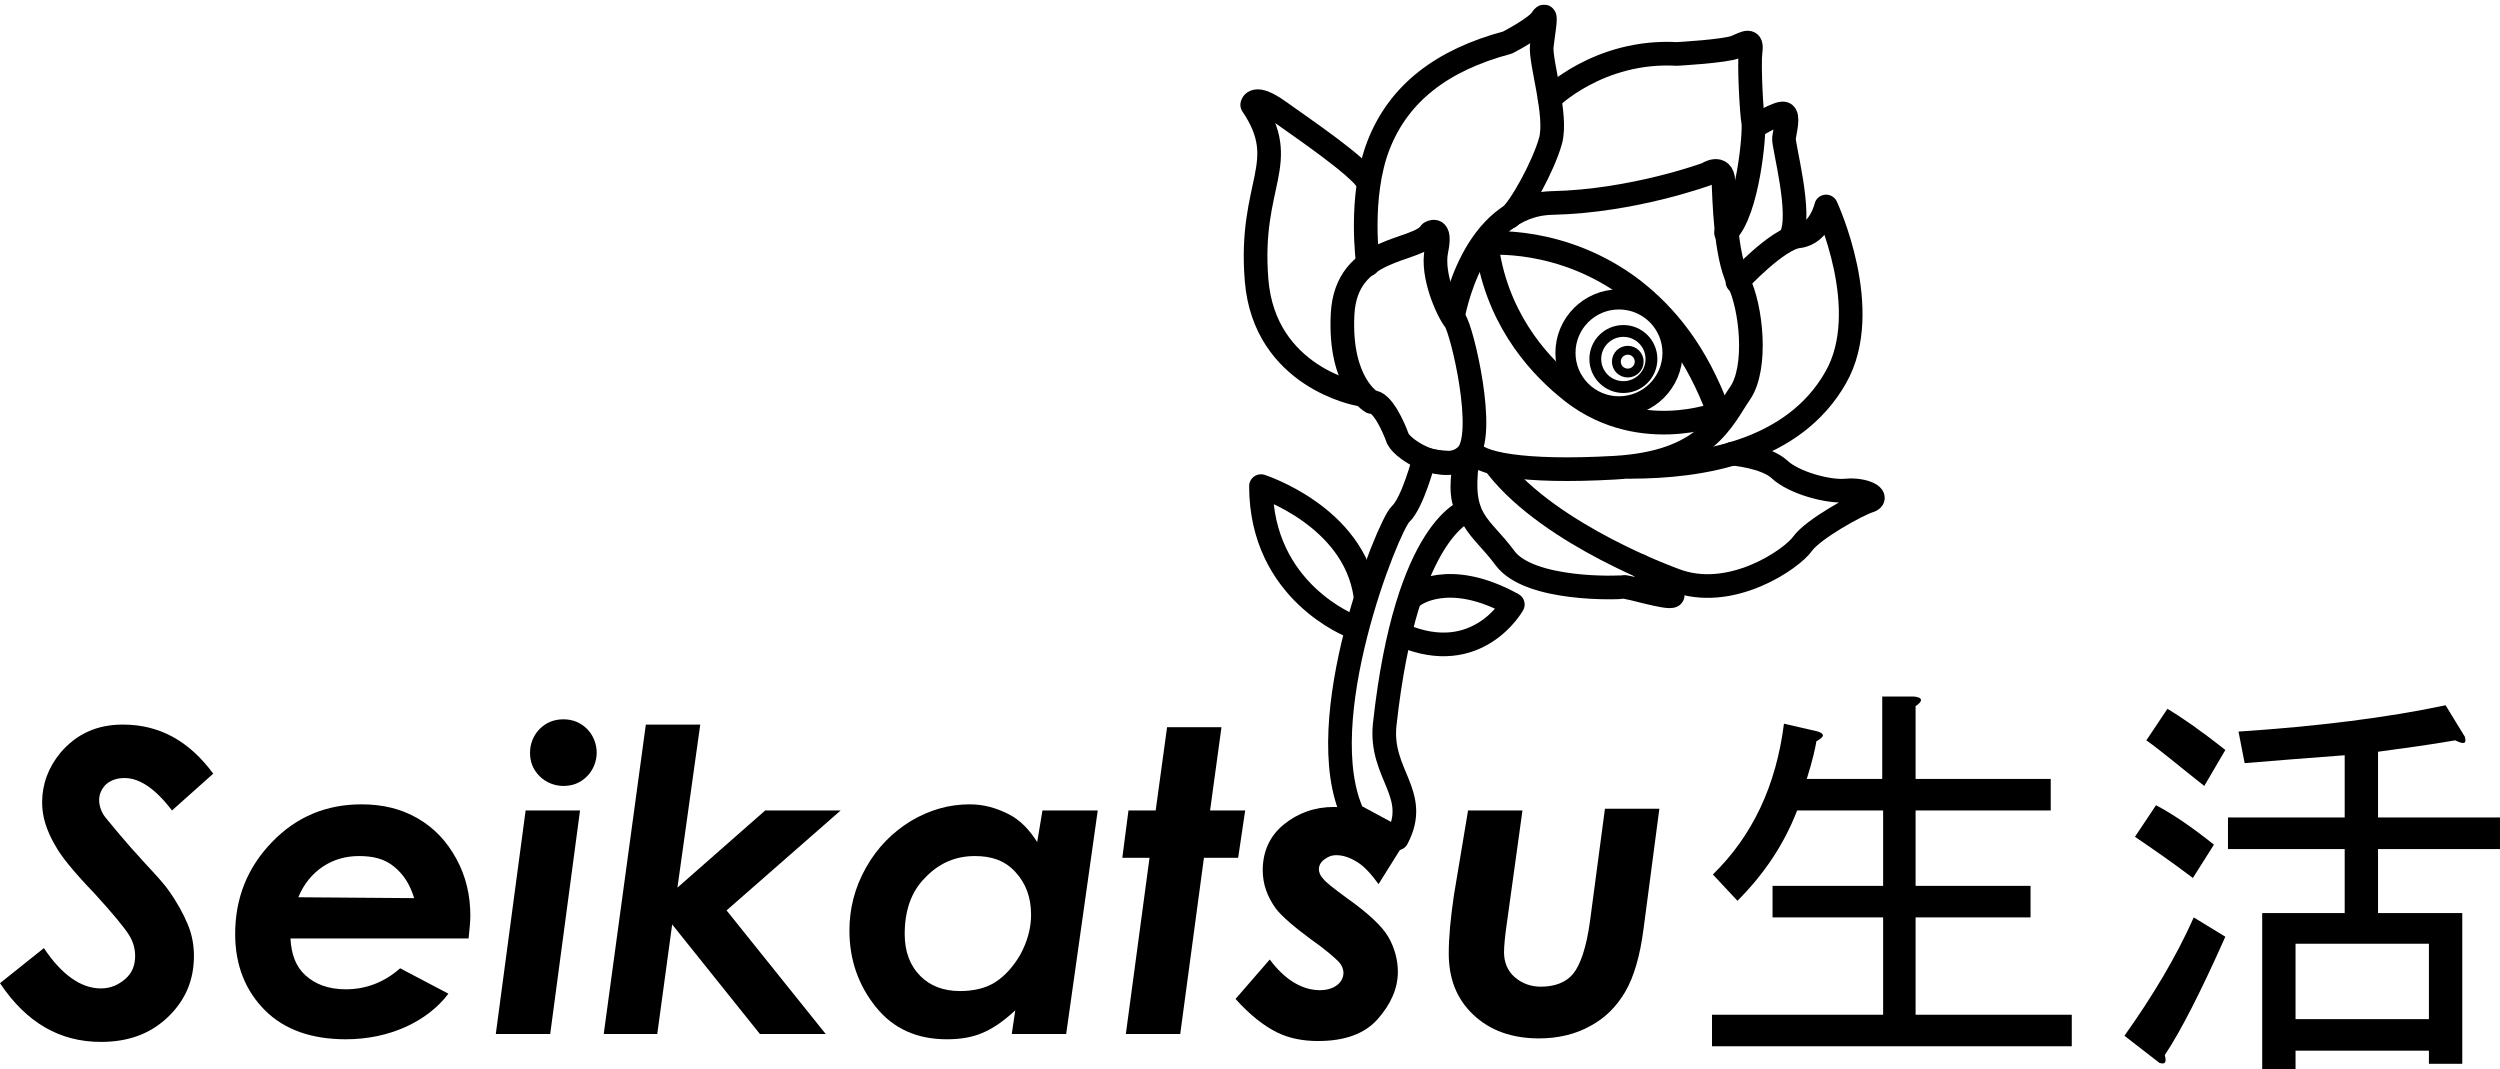
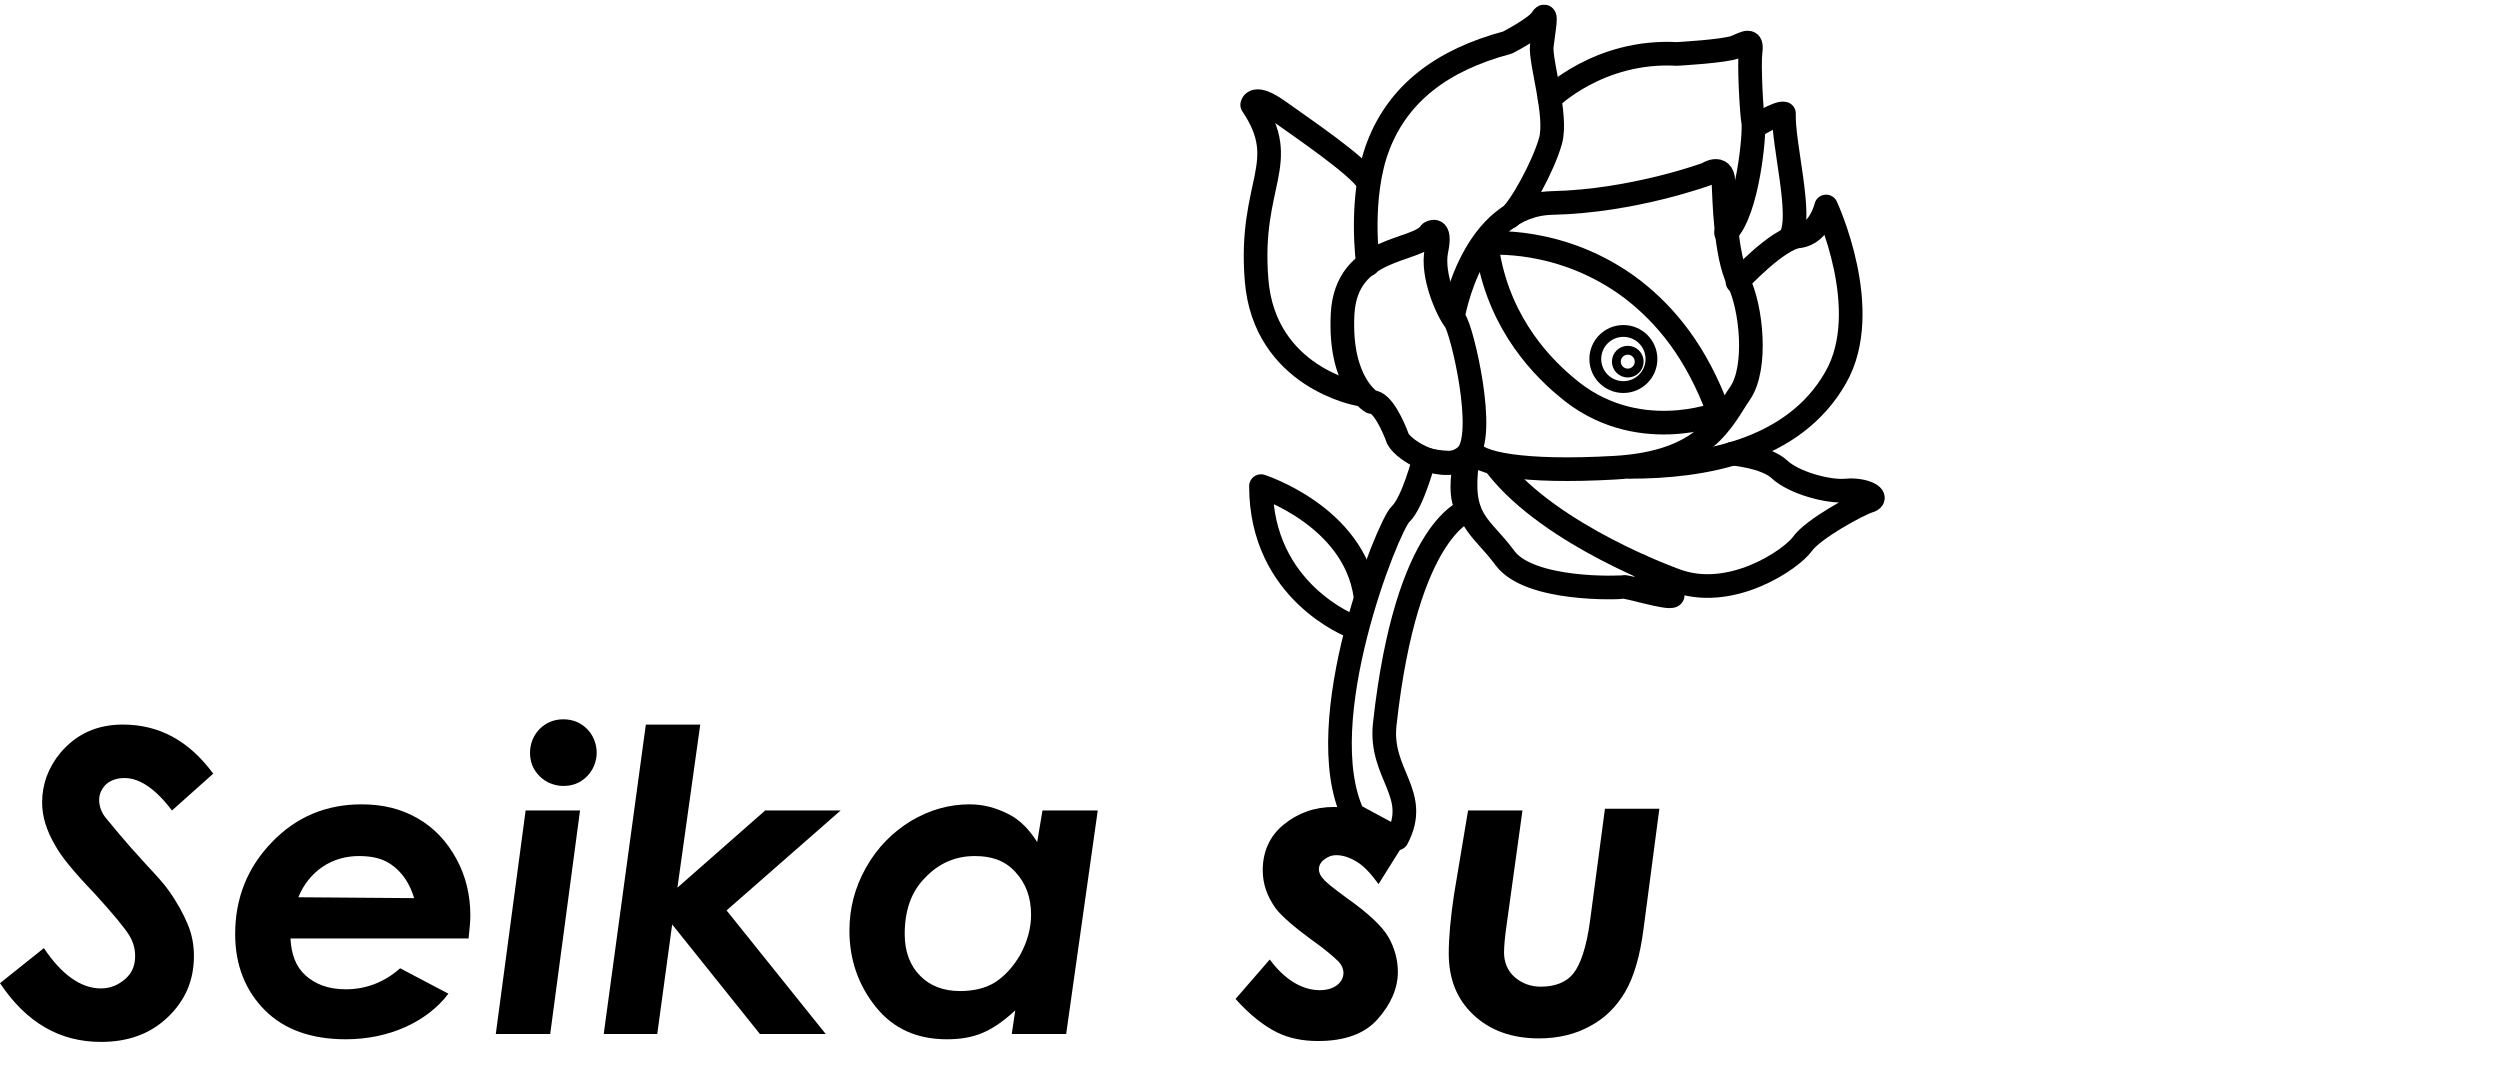
<svg xmlns="http://www.w3.org/2000/svg" width="152" height="65" viewBox="0 0 152 65" fill="none" class="shadow">
  <defs>
    <filter id="white-shadow" x="-50%" y="-50%" width="200%" height="200%">
      <feDropShadow dx="1" dy="1" stdDeviation="1" flood-color="white" />
    </filter>
  </defs>
  <path d="M82.589 23.96C82.589 23.96 76.88 22.947 76.4 17.031C75.92 11.115 78.534 9.942 76.133 6.371C76.133 6.371 76.24 5.679 77.734 6.745C79.228 7.81 82.536 10.049 83.176 11.062" stroke="black" stroke-width="1.438" stroke-miterlimit="10" stroke-linecap="round" stroke-linejoin="round" filter="url(#white-shadow)" />
  <path d="M83.389 24.44C83.389 24.44 81.415 23.32 81.629 19.11C81.842 14.899 86.164 15.379 86.964 14.153C86.964 14.153 87.657 13.673 87.337 15.219C87.017 16.765 88.031 18.95 88.458 19.483C88.885 20.016 90.432 26.518 89.151 27.691C87.871 28.917 85.363 27.424 84.99 26.678C84.723 25.932 84.029 24.386 83.389 24.44Z" stroke="black" stroke-width="1.438" stroke-miterlimit="10" stroke-linecap="round" stroke-linejoin="round" filter="url(#white-shadow)" />
  <path d="M83.176 16.072C83.176 16.072 82.589 11.968 83.816 8.823C85.043 5.679 87.657 3.653 91.659 2.587C91.659 2.587 93.419 1.681 93.74 1.148C94.113 0.562 93.846 1.841 93.74 2.8C93.633 3.76 94.7 7.011 94.273 8.557C93.846 10.102 92.406 12.714 91.766 13.194" stroke="black" stroke-width="1.438" stroke-miterlimit="10" stroke-linecap="round" stroke-linejoin="round" filter="url(#white-shadow)" />
  <path d="M88.351 19.216C88.351 19.216 89.471 12.447 94.38 12.341C99.288 12.234 103.77 10.582 103.77 10.582C103.77 10.582 104.73 9.942 104.783 11.008C104.837 12.074 104.89 15.486 105.69 17.084C106.491 18.683 106.864 22.361 105.797 23.907C104.73 25.452 103.77 28.117 98.168 28.437C92.566 28.757 89.738 28.171 89.471 27.371" stroke="black" stroke-width="1.438" stroke-miterlimit="10" stroke-linecap="round" stroke-linejoin="round" filter="url(#white-shadow)" />
  <path d="M94.22 5.998C94.22 5.998 97.207 3.014 101.956 3.28C101.956 3.28 104.89 3.12 105.53 2.854C106.171 2.587 106.544 2.321 106.437 3.12C106.331 3.92 106.491 6.851 106.597 7.437C106.704 8.024 106.277 12.874 104.944 14.153" stroke="black" stroke-width="1.438" stroke-miterlimit="10" stroke-linecap="round" stroke-linejoin="round" filter="url(#white-shadow)" />
-   <path d="M106.651 7.704C106.651 7.704 108.145 6.798 108.465 6.904C108.785 7.011 108.518 7.97 108.465 8.397C108.411 8.823 109.585 13.034 108.892 14.366" stroke="black" stroke-width="1.438" stroke-miterlimit="10" stroke-linecap="round" stroke-linejoin="round" filter="url(#white-shadow)" />
+   <path d="M106.651 7.704C106.651 7.704 108.145 6.798 108.465 6.904C108.411 8.823 109.585 13.034 108.892 14.366" stroke="black" stroke-width="1.438" stroke-miterlimit="10" stroke-linecap="round" stroke-linejoin="round" filter="url(#white-shadow)" />
  <path d="M105.637 17.138C105.637 17.138 108.091 14.473 109.372 14.366C110.652 14.206 111.026 12.554 111.026 12.554C111.026 12.554 113.96 18.843 111.613 22.947C109.052 27.478 103.45 28.384 99.128 28.384" stroke="black" stroke-width="1.438" stroke-miterlimit="10" stroke-linecap="round" stroke-linejoin="round" filter="url(#white-shadow)" />
  <path d="M105.317 27.584C105.317 27.584 107.344 27.744 108.198 28.544C109.052 29.343 111.132 29.929 112.253 29.823C113.373 29.716 114.333 30.249 113.64 30.462C112.946 30.676 110.225 32.168 109.585 33.074C108.945 33.98 105.21 36.592 101.796 35.259C101.796 35.259 94.326 32.594 91.019 28.384" stroke="black" stroke-width="1.438" stroke-miterlimit="10" stroke-linecap="round" stroke-linejoin="round" filter="url(#white-shadow)" />
  <path d="M99.715 34.407C99.715 34.407 101.902 36.005 101.689 36.219C101.476 36.432 98.915 35.632 98.701 35.686C98.488 35.739 92.993 35.952 91.499 33.927C90.005 31.901 88.725 31.688 89.205 28.064" stroke="black" stroke-width="1.438" stroke-miterlimit="10" stroke-linecap="round" stroke-linejoin="round" filter="url(#white-shadow)" />
  <path d="M89.311 30.995C89.311 30.995 85.523 31.901 84.19 44.054C83.87 47.092 86.377 48.264 84.936 50.982L82.269 49.543C79.601 43.894 84.403 31.955 85.15 31.262C85.897 30.569 86.59 27.904 86.59 27.904C86.59 27.904 87.871 28.277 88.831 28.064L88.991 28.65C88.991 28.544 88.671 30.462 89.311 30.995Z" stroke="black" stroke-width="1.438" stroke-miterlimit="10" stroke-linecap="round" stroke-linejoin="round" filter="url(#white-shadow)" />
  <path d="M90.378 14.793C90.378 14.793 94.967 14.313 99.288 17.617C101.262 19.163 103.13 21.348 104.517 25.133C104.517 25.133 99.448 27.158 95.233 23.534C93.366 21.988 90.912 19.163 90.378 14.793Z" stroke="black" stroke-width="1.438" stroke-miterlimit="10" stroke-linecap="round" stroke-linejoin="round" filter="url(#white-shadow)" />
-   <path d="M98.434 24.706C100.232 24.706 101.689 23.25 101.689 21.455C101.689 19.659 100.232 18.204 98.434 18.204C96.637 18.204 95.18 19.659 95.18 21.455C95.18 23.25 96.637 24.706 98.434 24.706Z" stroke="black" stroke-width="1.223" stroke-miterlimit="10" stroke-linecap="round" stroke-linejoin="round" filter="url(#white-shadow)" />
  <path d="M98.701 23.534C99.644 23.534 100.409 22.77 100.409 21.828C100.409 20.886 99.644 20.122 98.701 20.122C97.758 20.122 96.994 20.886 96.994 21.828C96.994 22.77 97.758 23.534 98.701 23.534Z" stroke="black" stroke-width="0.719" stroke-miterlimit="10" stroke-linecap="round" stroke-linejoin="round" filter="url(#white-shadow)" />
  <path d="M98.968 22.681C99.351 22.681 99.662 22.371 99.662 21.988C99.662 21.605 99.351 21.295 98.968 21.295C98.585 21.295 98.275 21.605 98.275 21.988C98.275 22.371 98.585 22.681 98.968 22.681Z" stroke="black" stroke-width="0.539" stroke-miterlimit="10" stroke-linecap="round" stroke-linejoin="round" filter="url(#white-shadow)" />
  <path d="M12.965 47.038L10.457 49.277C9.443 47.944 8.483 47.305 7.576 47.305C7.149 47.305 6.776 47.411 6.456 47.678C6.189 47.944 6.029 48.264 6.029 48.637C6.029 48.957 6.135 49.383 6.456 49.757C6.776 50.13 7.523 51.089 8.856 52.528C9.55 53.274 10.03 53.807 10.244 54.127C10.777 54.873 11.151 55.566 11.417 56.206C11.684 56.845 11.791 57.485 11.791 58.124C11.791 59.617 11.257 60.843 10.19 61.855C9.123 62.868 7.789 63.348 6.135 63.348C3.628 63.348 1.601 62.175 0 59.777L2.668 57.645C3.735 59.244 4.908 60.096 6.135 60.096C6.722 60.096 7.203 59.883 7.629 59.51C8.056 59.137 8.216 58.657 8.216 58.124C8.216 57.698 8.11 57.272 7.843 56.845C7.576 56.419 6.882 55.566 5.762 54.34C4.535 53.061 3.735 52.102 3.361 51.409C2.828 50.503 2.561 49.65 2.561 48.797C2.561 47.678 2.934 46.665 3.681 45.759C4.642 44.64 5.869 44.054 7.469 44.054C9.657 44.054 11.471 45.013 12.965 47.038Z" fill="black" filter="url(#white-shadow)" />
  <path d="M24.328 58.871L27.263 60.416C26.623 61.269 25.716 61.962 24.649 62.442C23.582 62.921 22.355 63.188 21.021 63.188C18.94 63.188 17.286 62.602 16.112 61.429C14.939 60.256 14.298 58.711 14.298 56.792C14.298 54.607 15.045 52.741 16.539 51.196C18.033 49.65 19.847 48.904 21.981 48.904C23.262 48.904 24.382 49.17 25.396 49.757C26.409 50.343 27.156 51.142 27.743 52.208C28.33 53.274 28.597 54.447 28.597 55.673C28.597 56.046 28.543 56.526 28.49 57.059H17.66C17.713 58.018 17.98 58.764 18.567 59.297C19.153 59.83 19.954 60.15 21.021 60.15C22.248 60.15 23.368 59.723 24.328 58.871ZM25.182 54.607C24.915 53.754 24.542 53.168 23.955 52.688C23.368 52.208 22.675 52.048 21.821 52.048C21.021 52.048 20.274 52.262 19.634 52.688C18.993 53.114 18.46 53.754 18.14 54.553L25.182 54.607Z" fill="black" filter="url(#white-shadow)" />
  <path d="M31.958 49.277H35.266L33.452 62.868H30.144L31.958 49.277ZM34.252 43.734C34.839 43.734 35.319 43.947 35.693 44.32C36.066 44.693 36.279 45.226 36.279 45.759C36.279 46.292 36.066 46.825 35.693 47.198C35.266 47.625 34.785 47.785 34.252 47.785C33.718 47.785 33.185 47.571 32.812 47.198C32.385 46.772 32.225 46.292 32.225 45.759C32.225 45.226 32.438 44.693 32.812 44.32C33.185 43.947 33.665 43.734 34.252 43.734Z" fill="black" filter="url(#white-shadow)" />
  <path d="M39.267 44.054H42.575L41.188 53.967L46.523 49.277H51.111L44.175 55.353L50.204 62.868H46.203L40.868 56.206L39.961 62.868H36.706L39.267 44.054Z" fill="black" filter="url(#white-shadow)" />
  <path d="M63.382 49.277H66.743L64.823 62.868H61.515L61.728 61.429C60.981 62.122 60.341 62.548 59.701 62.815C59.061 63.081 58.367 63.188 57.567 63.188C55.753 63.188 54.312 62.548 53.245 61.216C52.178 59.883 51.645 58.338 51.645 56.579C51.645 55.246 51.965 53.967 52.658 52.741C53.352 51.515 54.259 50.609 55.379 49.916C56.553 49.224 57.727 48.904 58.954 48.904C59.808 48.904 60.555 49.117 61.301 49.49C62.048 49.863 62.582 50.45 63.062 51.196L63.382 49.277ZM58.367 60.256C59.167 60.256 59.914 60.096 60.501 59.723C61.088 59.35 61.622 58.764 62.048 58.018C62.475 57.218 62.689 56.419 62.689 55.619C62.689 54.553 62.369 53.701 61.728 53.008C61.088 52.315 60.288 52.048 59.274 52.048C58.1 52.048 57.087 52.475 56.233 53.381C55.38 54.234 55.006 55.406 55.006 56.792C55.006 57.858 55.326 58.711 55.966 59.35C56.553 59.937 57.353 60.256 58.367 60.256Z" fill="black" filter="url(#white-shadow)" />
-   <path d="M70.958 44.214H74.266L73.573 49.277H75.707L75.28 52.155H73.199L71.758 62.868H68.451L69.891 52.155H68.237L68.611 49.277H70.265L70.958 44.214Z" fill="black" filter="url(#white-shadow)" />
  <path d="M85.417 51.196L83.816 53.754C83.389 53.168 82.963 52.688 82.536 52.422C82.109 52.155 81.682 51.995 81.255 51.995C80.935 51.995 80.722 52.102 80.508 52.262C80.295 52.422 80.188 52.635 80.188 52.848C80.188 53.061 80.295 53.274 80.455 53.434C80.615 53.647 81.095 54.02 81.895 54.607C83.176 55.513 84.029 56.312 84.403 56.952C84.776 57.592 84.99 58.338 84.99 59.084C84.99 60.096 84.563 61.056 83.763 61.962C82.963 62.868 81.735 63.294 80.135 63.294C79.228 63.294 78.374 63.135 77.627 62.761C76.88 62.388 76.027 61.749 75.12 60.736L77.201 58.338C78.107 59.563 79.174 60.203 80.242 60.203C80.668 60.203 81.042 60.096 81.309 59.883C81.575 59.67 81.682 59.404 81.682 59.137C81.682 58.924 81.575 58.657 81.362 58.444C81.148 58.231 80.615 57.751 79.708 57.112C78.694 56.366 77.947 55.726 77.574 55.246C77.04 54.5 76.774 53.754 76.774 52.901C76.774 51.782 77.201 50.822 78.054 50.13C78.908 49.437 79.921 49.064 81.095 49.064C81.895 49.064 82.696 49.277 83.443 49.65C84.19 50.023 84.936 50.449 85.417 51.196Z" fill="black" filter="url(#white-shadow)" />
  <path d="M89.258 49.277H92.566L91.606 56.206C91.499 56.952 91.445 57.538 91.445 57.911C91.445 58.498 91.659 59.031 92.086 59.404C92.512 59.777 93.046 59.99 93.686 59.99C94.54 59.99 95.233 59.723 95.66 59.19C96.087 58.657 96.46 57.592 96.674 55.992L97.581 49.17H100.889L99.928 56.472C99.715 58.124 99.341 59.404 98.808 60.31C98.275 61.216 97.581 61.909 96.674 62.388C95.82 62.868 94.753 63.135 93.579 63.135C91.926 63.135 90.592 62.655 89.578 61.696C88.564 60.736 88.084 59.51 88.084 57.965C88.084 57.005 88.191 55.833 88.404 54.394L89.258 49.277Z" fill="black" filter="url(#white-shadow)" />
-   <path d="M109.852 47.358H114.44V42.348H116.361C116.894 42.401 116.948 42.614 116.468 42.934V47.358H124.684V49.277H116.468V53.861H123.457V55.779H116.468V61.696H125.964V63.614H104.09V61.696H114.494V55.779H107.771V53.861H114.494V49.277H109.265C108.465 51.355 107.238 53.168 105.637 54.767L104.143 53.168C106.544 50.823 107.985 47.785 108.465 44L110.545 44.48C110.972 44.64 110.919 44.8 110.439 45.066C110.385 45.386 110.225 46.186 109.852 47.358Z" fill="black" filter="url(#white-shadow)" />
-   <path d="M129.165 62.975C130.873 60.576 132.313 58.178 133.38 55.779L135.301 56.952C133.807 60.31 132.58 62.708 131.62 64.147C131.726 64.574 131.673 64.734 131.299 64.627L129.165 62.975ZM131.086 48.957C132.1 49.49 133.273 50.29 134.607 51.355L133.327 53.381C131.993 52.368 130.819 51.569 129.806 50.876L131.086 48.957ZM131.78 43.094C132.58 43.574 133.754 44.373 135.301 45.599L134.02 47.785C132.527 46.612 131.406 45.653 130.499 45.013L131.78 43.094ZM136.101 44.48C140.956 44.16 145.171 43.627 148.692 42.881L149.866 44.8C149.973 45.226 149.813 45.279 149.279 45.013C147.732 45.279 146.185 45.493 144.584 45.706V49.703H152V51.622H144.584V55.513H149.706V64.68H147.678V63.881H139.569V65H137.542V55.513H142.557V51.622H135.461V49.703H142.557V45.919C140.423 46.079 138.395 46.239 136.475 46.399L136.101 44.48ZM139.569 61.962H147.678V57.378H139.569V61.962Z" fill="black" filter="url(#white-shadow)" />
  <path d="M82.216 38.084C82.216 38.084 76.667 36.005 76.667 29.556C76.667 29.556 82.322 31.369 83.016 36.219" stroke="black" stroke-width="1.438" stroke-miterlimit="10" stroke-linecap="round" stroke-linejoin="round" filter="url(#white-shadow)" />
-   <path d="M85.95 36.219C85.95 36.219 88.031 34.566 91.979 36.752C91.979 36.752 89.845 40.589 85.257 38.617" stroke="black" stroke-width="1.438" stroke-miterlimit="10" stroke-linecap="round" stroke-linejoin="round" filter="url(#white-shadow)" />
</svg>